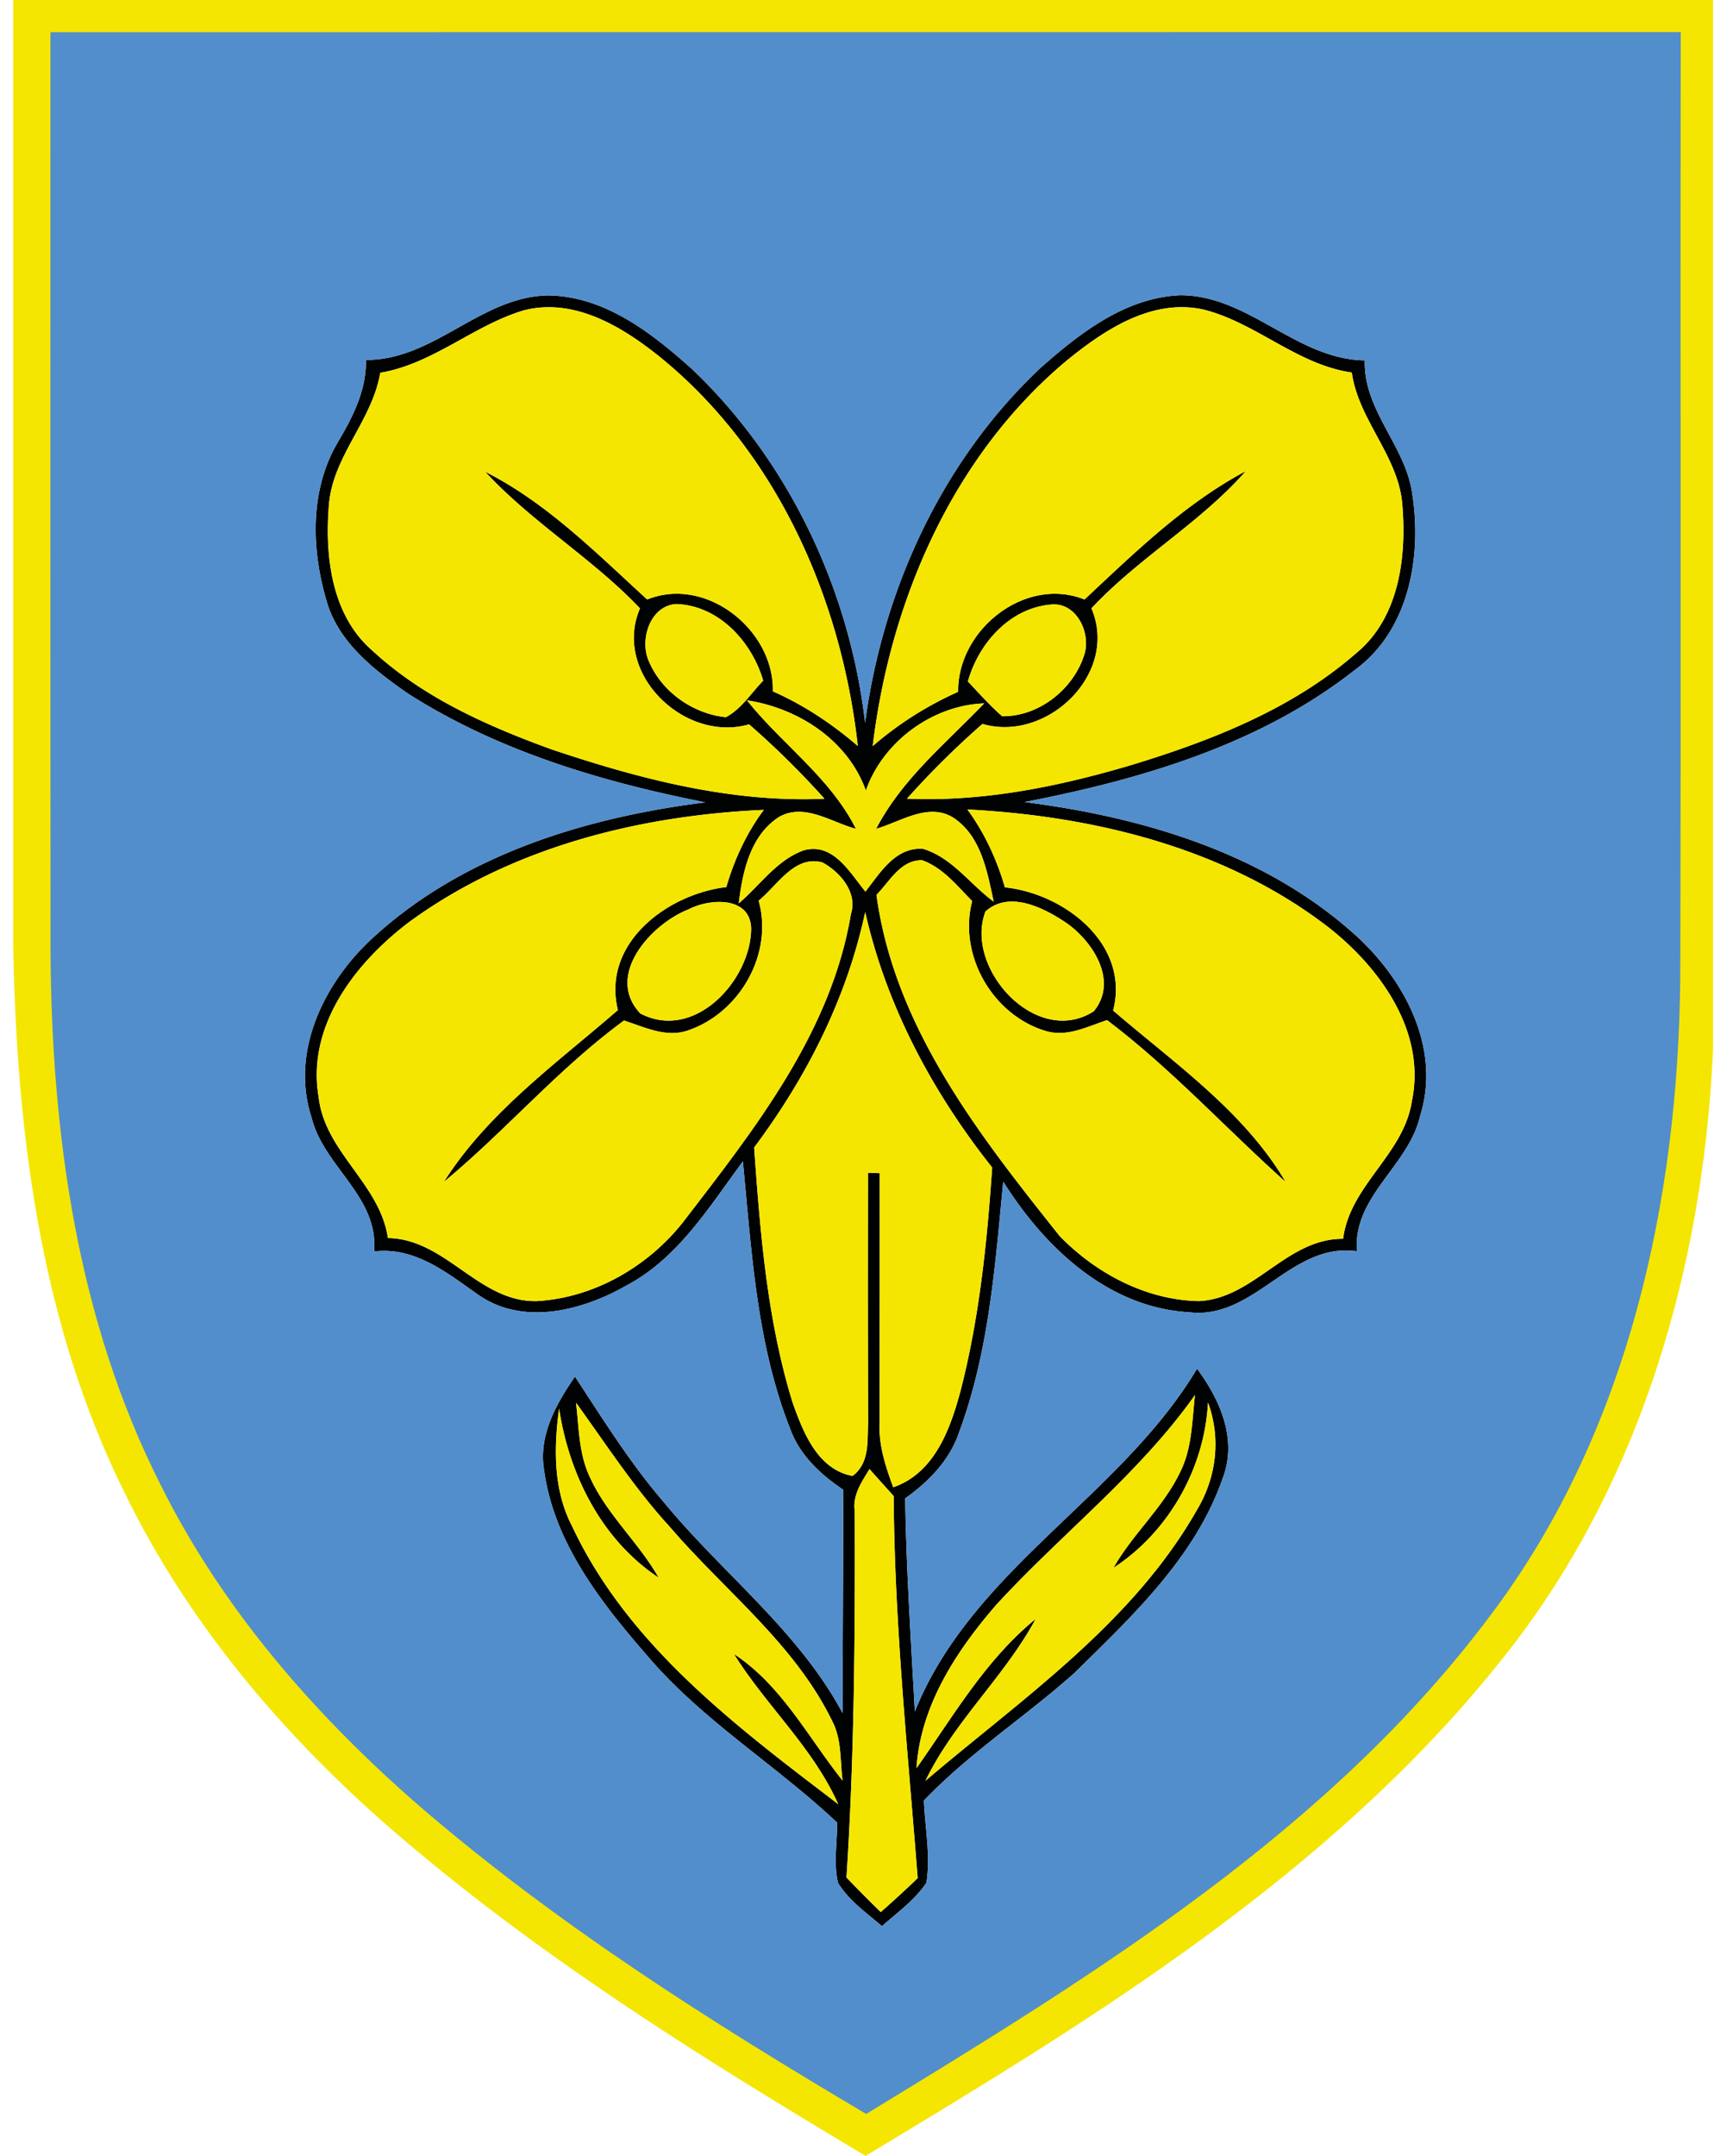
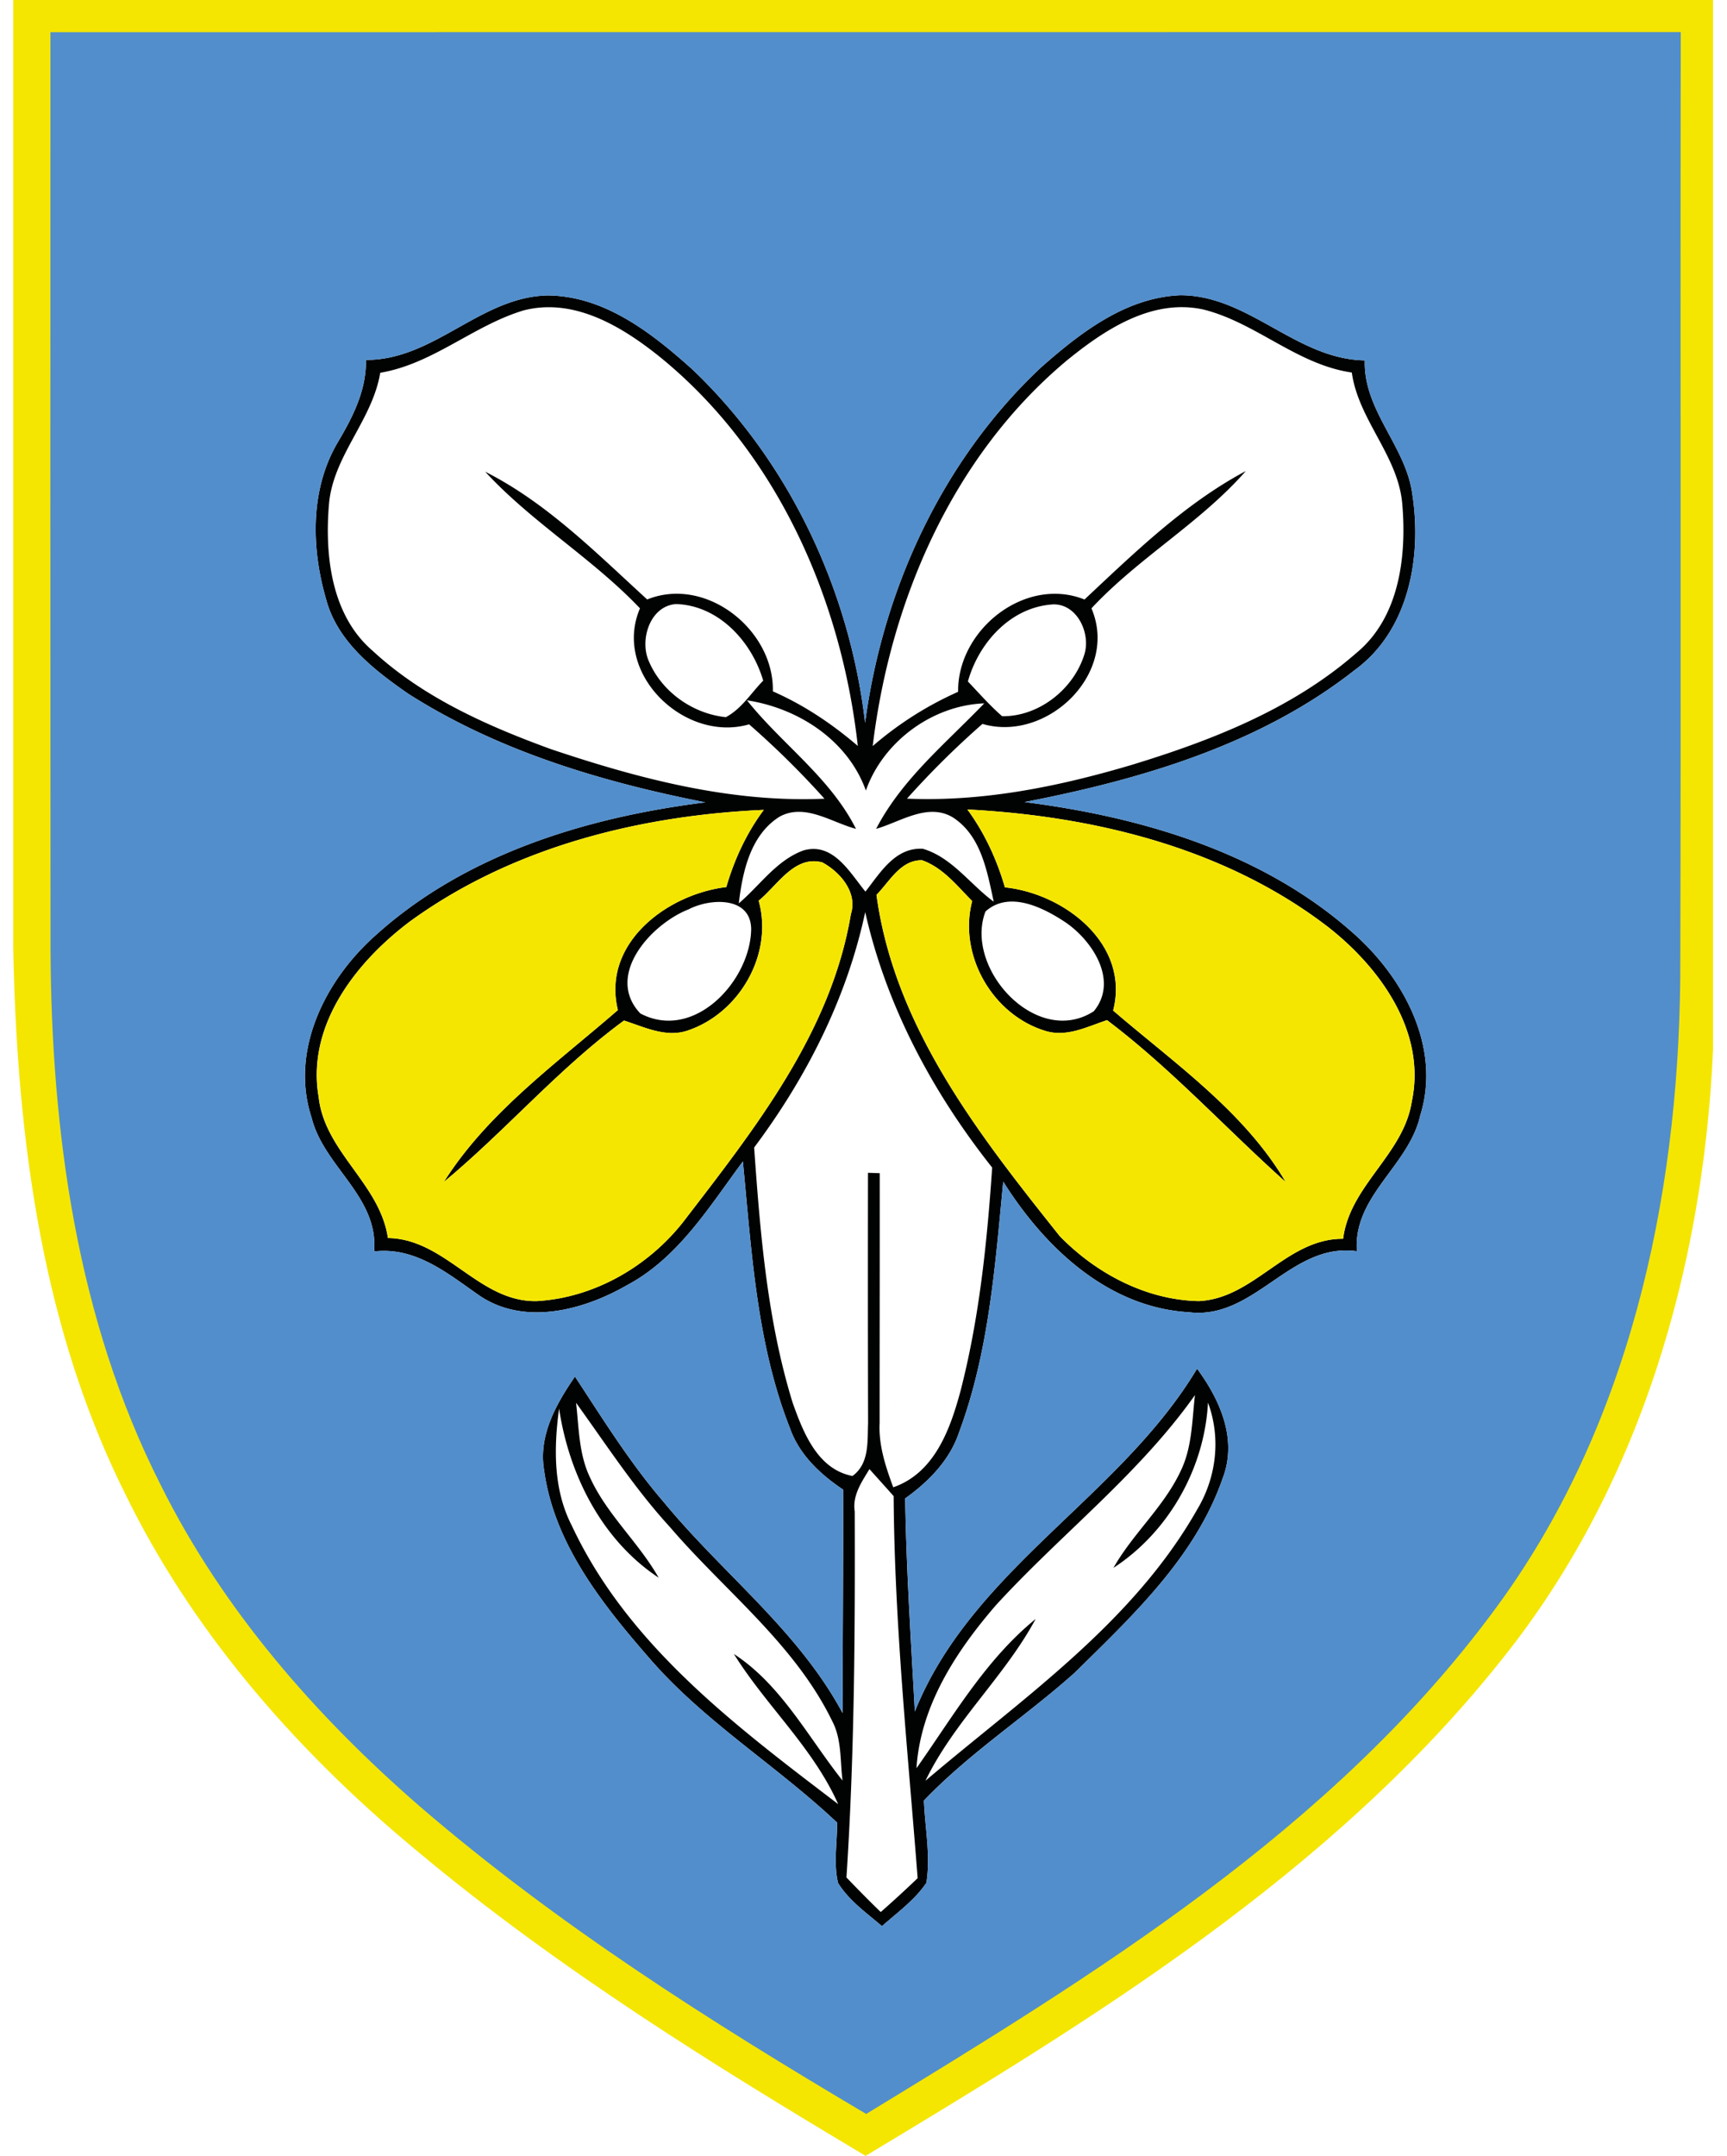
<svg xmlns="http://www.w3.org/2000/svg" width="101" height="126">
  <g fill-rule="nonzero" fill="none">
    <path d="M50.282 125.796c-8.157-4.87-17.554-10.646-25.857-17.586-7.645-6.321-13.38-13.315-17.046-20.785C3.115 78.92 1.016 68.742.775 55.399V0h99.408v61.376c-.3 6.604-1.42 12.897-3.333 18.703-2.085 6.332-5.082 11.974-8.91 16.771-10.057 12.72-24.357 21.34-36.974 28.944l-.341.206-.343-.204zM3.613 2.544V24.85c0 10.04 0 20.42.005 30.63.054 12.523 2.137 22.664 6.367 31 3.232 6.504 8.282 12.761 15.011 18.601 8.104 6.974 17.108 12.627 25.656 17.693 13.223-8.053 26.85-16.412 36.188-29.039 3.662-4.925 6.433-10.76 8.24-17.343 1.604-5.86 2.455-12.317 2.523-19.191.027-10.007.024-20.188.02-30.032-.003-8.072-.007-16.412.007-24.626-9.747.004-20.318.007-33.193.007H17.765c-4.72-.005-9.437-.007-14.152-.005z" fill="#F4E600" />
    <path d="M21.4 21.035c3.97.023 6.687-3.677 10.61-3.767 3.344.017 6.127 2.207 8.499 4.338 5.66 5.4 9.185 12.901 10.085 20.643 1.027-7.782 4.511-15.352 10.27-20.758 2.301-2.033 4.967-4.106 8.169-4.235 4.004 0 6.779 3.745 10.784 3.808-.087 2.937 2.407 5.002 2.78 7.824.566 3.67-.2 7.985-3.392 10.292-5.527 4.34-12.486 6.381-19.288 7.697 6.855.869 13.899 2.948 19.167 7.61 2.97 2.596 5.227 6.696 3.975 10.708-.664 2.948-3.935 4.702-3.705 7.933-3.865-.548-5.97 4.027-9.813 3.566-4.754-.272-8.458-3.797-10.87-7.634-.473 4.916-.837 9.941-2.567 14.609-.543 1.656-1.783 2.919-3.168 3.906.067 4.16.34 8.308.566 12.456 3.343-8.32 12.006-12.52 16.506-20.038 1.345 1.824 2.372 4.126 1.5 6.399-1.592 4.604-5.282 8.054-8.677 11.39-2.868 2.56-6.127 4.66-8.799 7.453.064 1.598.401 3.213.145 4.806-.681 1.01-1.69 1.73-2.597 2.533-.911-.78-1.927-1.489-2.567-2.522-.277-1.154-.046-2.36-.058-3.53-3.565-3.364-7.835-5.937-11.042-9.682-2.735-3.142-5.516-6.658-6.093-10.916-.34-2.024.704-3.865 1.805-5.469 1.645 2.499 3.225 5.054 5.187 7.328 3.427 4.17 7.875 7.511 10.466 12.34 0-4.356.046-8.706.029-13.062-1.327-.889-2.55-2.025-3.099-3.565-1.961-4.956-2.25-10.364-2.763-15.613-1.974 2.654-3.785 5.648-6.797 7.241-2.573 1.477-6.063 2.389-8.688.542-1.829-1.28-3.681-2.803-6.082-2.526.272-3.21-2.942-4.94-3.657-7.824-1.28-3.911.802-8.02 3.698-10.61 5.268-4.783 12.4-6.946 19.334-7.812-6.058-1.194-12.122-3-17.366-6.34-2.002-1.385-4.136-3.035-4.806-5.493-.877-3-.963-6.428.664-9.196.882-1.484 1.69-3.053 1.655-4.83m9.191-2.884c-2.925.888-5.282 3.121-8.354 3.635-.462 2.786-2.77 4.863-3 7.707-.248 2.977.138 6.462 2.544 8.533 2.954 2.735 6.704 4.397 10.443 5.759 5.149 1.73 10.512 3.138 15.993 2.896a50.51 50.51 0 0 0-4.408-4.347c-3.78 1.096-8.008-2.983-6.381-6.779-2.787-2.931-6.324-5.025-9.052-7.985 3.61 1.823 6.508 4.76 9.473 7.466 3.445-1.39 7.431 1.783 7.35 5.371 1.818.797 3.468 1.904 4.968 3.19-.952-8.555-4.696-17.077-11.441-22.627-2.245-1.827-5.12-3.616-8.135-2.82m31.727 2.98c-6.624 5.571-10.257 14-11.28 22.475a20.142 20.142 0 0 1 4.996-3.172c-.051-3.611 3.912-6.785 7.39-5.395 2.932-2.742 5.868-5.608 9.434-7.507-2.66 3.03-6.271 5.066-9.027 8.024 1.628 3.812-2.613 7.858-6.375 6.754a50.86 50.86 0 0 0-4.413 4.368c4.46.19 8.857-.704 13.106-1.962 4.702-1.43 9.439-3.283 13.177-6.553 2.49-2.05 2.936-5.576 2.691-8.607-.196-2.88-2.562-4.962-2.96-7.783-3.202-.462-5.59-2.908-8.671-3.681-3.035-.669-5.827 1.203-8.066 3.035M37.924 38.592c.75 1.823 2.573 3.121 4.524 3.323.922-.485 1.476-1.413 2.186-2.134-.664-2.28-2.603-4.403-5.1-4.476-1.512.11-2.123 2.054-1.61 3.289m23.615-3.266c-2.441.168-4.305 2.245-4.933 4.5.652.687 1.28 1.405 2.002 2.032 2.169.028 4.212-1.61 4.823-3.659.352-1.229-.461-2.953-1.892-2.875M43.685 40.93c2.054 2.573 4.858 4.505 6.375 7.512-1.419-.37-2.988-1.524-4.471-.71-1.702 1.07-2.163 3.213-2.382 5.065 1.24-1.05 2.215-2.533 3.796-3.098 1.73-.484 2.7 1.304 3.61 2.412.866-1.102 1.739-2.596 3.358-2.504 1.702.502 2.763 2.082 4.145 3.092-.386-1.77-.735-3.854-2.383-4.921-1.465-.888-3.076.26-4.494.664 1.517-2.92 4.084-5.003 6.323-7.334-3.029.116-5.914 2.228-6.923 5.095-1.056-2.942-3.952-4.814-6.954-5.273m-19.7 12.917c-3.156 2.366-6.075 6.085-5.35 10.276.359 3.214 3.584 5.054 4.051 8.233 3.404.058 5.309 3.761 8.707 3.687 3.357-.191 6.53-2.031 8.585-4.656 4.153-5.406 8.625-11.037 9.784-17.96.401-1.271-.628-2.459-1.671-3.024-1.633-.438-2.631 1.356-3.722 2.238.87 3.133-1.125 6.577-4.16 7.593-1.27.427-2.526-.208-3.715-.588-3.825 2.798-6.912 6.433-10.535 9.432 2.573-4.067 6.588-6.928 10.177-10.044-.957-3.9 2.875-6.773 6.341-7.189.473-1.62 1.183-3.155 2.193-4.511-7.281.323-14.718 2.18-20.684 6.513m32.591-6.536c1.003 1.373 1.72 2.919 2.193 4.551 3.484.362 7.326 3.324 6.33 7.201 3.577 3.076 7.667 5.897 10.09 10.021-3.502-3.127-6.68-6.62-10.448-9.462-1.137.375-2.325.999-3.548.647-3.122-.906-5.17-4.431-4.339-7.604-.882-.895-1.707-1.95-2.931-2.389-1.263-.017-1.892 1.24-2.665 2.025 1.048 7.737 6.004 14.031 10.718 19.945 2.12 2.181 5.062 3.74 8.138 3.797 3.248-.156 5.117-3.659 8.434-3.641.402-3.133 3.532-4.916 4.016-8.014.87-4.084-1.863-7.852-4.927-10.235-5.989-4.587-13.633-6.456-21.059-6.842m-16.313 5.838c-2.192.86-4.91 3.865-2.82 6.081 3.138 1.662 6.444-1.898 6.485-4.933-.028-1.932-2.417-1.8-3.663-1.148m17.366.122c-1.27 3.317 2.989 7.99 6.335 5.832 1.465-1.777-.08-4.13-1.667-5.204-1.304-.865-3.289-1.863-4.668-.628m-7.033.034c-1.074 5.025-3.429 9.664-6.497 13.763.358 5.015.762 10.097 2.256 14.926.617 1.73 1.454 3.883 3.496 4.27.993-.722.869-2.007.912-3.088-.012-4.875-.014-9.752-.006-14.631l.687.023c.005 4.863-.006 9.727-.006 14.591-.067 1.31.352 2.562.796 3.767 2.417-.836 3.335-3.398 3.94-5.648 1.097-4.264 1.547-8.66 1.846-13.039-3.484-4.396-6.184-9.428-7.425-14.932M33.69 81.984c.167 1.448.16 2.977.795 4.322.987 2.197 2.856 3.824 4.034 5.901-3.324-2.198-5.24-6.011-5.822-9.883-.311 2.303-.346 4.737.75 6.855 3.272 6.98 9.6 11.717 15.572 16.264-1.471-3.306-4.213-5.75-6.099-8.776 2.77 1.806 4.34 4.864 6.353 7.397-.145-1.16-.04-2.407-.602-3.473-2.193-4.512-6.286-7.605-9.491-11.343-2.06-2.244-3.716-4.806-5.492-7.264m24.554 11.835c-2.325 2.689-4.408 5.868-4.644 9.525 2.14-3.029 4.05-6.352 6.97-8.723-1.812 3.363-4.766 5.983-6.445 9.456 5.695-4.84 12.122-9.213 15.895-15.86 1.125-1.88 1.396-4.172.628-6.242-.2 3.848-2.307 7.564-5.527 9.658 1.137-2.006 2.948-3.56 3.93-5.66.675-1.38.663-2.954.836-4.437-3.283 4.638-7.83 8.118-11.643 12.283m-8.254-5.5c.023 7.137-.017 14.28-.485 21.41.658.681 1.322 1.362 2.006 2.02a67.357 67.357 0 0 0 2.158-1.98c-.577-7.436-1.356-14.861-1.404-22.327-.352-.402-1.062-1.183-1.414-1.581-.456.756-.998 1.523-.865 2.458" fill="#010202" />
    <path d="M2.95 1.88c31.784-.006 63.565-.007 95.346-.006-.035 18.44.023 36.885-.03 55.33-.126 12.972-3.033 26.355-10.892 36.925-9.467 12.802-23.331 21.263-36.716 29.421-9.088-5.377-18.07-11.06-26.096-17.966-6.11-5.302-11.55-11.522-15.168-18.803-4.892-9.643-6.393-20.606-6.439-31.302C2.944 37.61 2.942 19.745 2.95 1.88M21.4 21.035c.035 1.777-.773 3.344-1.655 4.83-1.627 2.768-1.538 6.196-.664 9.196.669 2.458 2.804 4.108 4.806 5.493 5.244 3.343 11.308 5.148 17.366 6.34-6.935.87-14.066 3.029-19.333 7.812-2.897 2.59-4.98 6.699-3.699 10.61.716 2.885 3.93 4.614 3.658 7.824 2.4-.277 4.253 1.245 6.081 2.526 2.626 1.847 6.116.937 8.689-.542 3.009-1.593 4.823-4.587 6.796-7.24.514 5.25.803 10.656 2.764 15.612.548 1.538 1.771 2.674 3.098 3.565.018 4.356-.028 8.706-.028 13.062-2.591-4.829-7.04-8.17-10.466-12.34-1.962-2.274-3.544-4.83-5.187-7.328-1.102 1.605-2.146 3.445-1.805 5.47.577 4.257 3.358 7.771 6.092 10.915 3.21 3.745 7.477 6.318 11.043 9.681.012 1.172-.219 2.377.058 3.531.64 1.033 1.656 1.743 2.567 2.522.906-.802 1.916-1.523 2.596-2.533.254-1.593-.08-3.21-.144-4.806 2.671-2.793 5.93-4.892 8.799-7.454 3.391-3.335 7.082-6.785 8.676-11.39.87-2.273-.155-4.575-1.5-6.398-4.5 7.518-13.16 11.718-16.506 20.039-.225-4.146-.496-8.297-.566-12.457 1.385-.987 2.625-2.25 3.168-3.905 1.73-4.668 2.094-9.696 2.567-14.61 2.412 3.838 6.116 7.363 10.87 7.634 3.842.462 5.95-4.113 9.813-3.566-.23-3.23 3.04-4.984 3.705-7.933 1.252-4.012-1.003-8.111-3.975-10.708-5.268-4.662-12.312-6.74-19.167-7.61 6.802-1.316 13.76-3.358 19.288-7.697 3.19-2.307 3.958-6.623 3.392-10.292-.375-2.822-2.867-4.887-2.78-7.824-4.005-.063-6.78-3.808-10.784-3.808-3.202.127-5.868 2.207-8.17 4.235-5.758 5.406-9.242 12.976-10.269 20.758-.9-7.742-4.425-15.245-10.085-20.643-2.372-2.129-5.158-4.321-8.498-4.338-3.924.092-6.641 3.79-10.61 3.767z" fill="#528ECB" />
    <g fill="#F4E600">
-       <path d="M30.591 18.15c3.015-.796 5.89.993 8.135 2.822 6.745 5.55 10.49 14.072 11.44 22.627-1.5-1.286-3.15-2.393-4.967-3.19.081-3.588-3.903-6.761-7.35-5.371-2.965-2.706-5.862-5.643-9.473-7.466 2.728 2.96 6.265 5.054 9.052 7.985-1.627 3.796 2.602 7.875 6.381 6.78a50.51 50.51 0 0 1 4.408 4.346c-5.483.242-10.846-1.166-15.993-2.896-3.739-1.362-7.49-3.024-10.443-5.759-2.407-2.073-2.792-5.556-2.544-8.533.23-2.844 2.541-4.921 3-7.707 3.07-.516 5.43-2.749 8.354-3.637zM62.318 21.13c2.238-1.83 5.03-3.704 8.065-3.035 3.081.773 5.47 3.22 8.672 3.68.401 2.822 2.763 4.905 2.96 7.784.247 3.029-.197 6.553-2.69 8.608-3.738 3.271-8.475 5.124-13.177 6.553-4.252 1.258-8.648 2.153-13.105 1.962a50.86 50.86 0 0 1 4.413-4.368c3.762 1.102 8.002-2.942 6.375-6.753 2.758-2.96 6.37-4.997 9.027-8.024-3.566 1.893-6.502 4.76-9.43 7.5-3.477-1.39-7.442 1.784-7.39 5.396a20.142 20.142 0 0 0-4.997 3.172c1.02-8.475 4.653-16.904 11.277-22.475z" />
-       <path d="M37.924 38.592c-.513-1.235.098-3.179 1.61-3.289 2.498.075 4.436 2.198 5.1 4.48-.71.721-1.264 1.65-2.186 2.135-1.95-.205-3.774-1.503-4.524-3.326zM61.539 35.326c1.43-.08 2.244 1.644 1.892 2.875-.612 2.048-2.654 3.687-4.823 3.659-.722-.624-1.35-1.345-2.002-2.031.628-2.258 2.492-4.335 4.933-4.503zM43.682 40.929c3 .461 5.896 2.33 6.954 5.273 1.01-2.867 3.894-4.979 6.923-5.095-2.238 2.331-4.805 4.414-6.322 7.334 1.418-.402 3.029-1.552 4.494-.664 1.644 1.07 1.996 3.15 2.383 4.92-1.38-1.009-2.44-2.59-4.146-3.091-1.62-.092-2.492 1.404-3.357 2.504-.912-1.108-1.881-2.896-3.611-2.412-1.58.565-2.556 2.048-3.796 3.098.22-1.852.68-3.998 2.382-5.066 1.483-.813 3.053.34 4.472.71-1.518-3.006-4.322-4.938-6.376-7.511z" />
      <path d="M23.985 53.846c5.966-4.332 13.403-6.19 20.684-6.513-1.01 1.356-1.72 2.89-2.193 4.511-3.467.416-7.298 3.29-6.34 7.189-3.59 3.116-7.605 5.977-10.178 10.044 3.623-3 6.712-6.634 10.535-9.432 1.19.38 2.447 1.015 3.716.588 3.034-1.016 5.032-4.46 4.162-7.593 1.091-.882 2.089-2.674 3.722-2.238 1.044.565 2.076 1.754 1.671 3.023-1.16 6.924-5.63 12.555-9.784 17.96-2.054 2.626-5.228 4.466-8.585 4.657-3.398.074-5.303-3.63-8.707-3.687-.468-3.18-3.692-5.02-4.05-8.233-.728-4.19 2.191-7.91 5.347-10.276zM56.577 47.31c7.425.386 15.07 2.255 21.058 6.842 3.064 2.383 5.799 6.152 4.928 10.235-.485 3.098-3.618 4.881-4.016 8.014-3.318-.018-5.187 3.485-8.435 3.64-3.076-.057-6.018-1.615-8.135-3.796-4.714-5.914-9.67-12.208-10.718-19.945.773-.784 1.404-2.042 2.665-2.025 1.224.438 2.049 1.494 2.931 2.389-.83 3.173 1.217 6.698 4.339 7.604 1.223.352 2.411-.272 3.548-.647 3.767 2.845 6.946 6.335 10.449 9.462-2.424-4.124-6.514-6.946-10.091-10.02.998-3.879-2.845-6.838-6.33-7.202-.474-1.632-1.19-3.178-2.193-4.551z" />
-       <path d="M40.266 53.148c1.247-.652 3.637-.784 3.664 1.147-.04 3.035-3.343 6.595-6.486 4.934-2.087-2.216.63-5.221 2.822-6.081zM57.632 53.27c1.38-1.235 3.364-.237 4.668.628 1.587 1.073 3.133 3.427 1.667 5.204-3.347 2.158-7.604-2.515-6.335-5.832zM50.6 53.304c1.24 5.504 3.94 10.535 7.425 14.932-.3 4.379-.75 8.774-1.846 13.039-.606 2.25-1.524 4.814-3.94 5.648-.445-1.204-.86-2.458-.797-3.768 0-4.863.011-9.727.006-14.591l-.687-.023c-.011 4.881-.009 9.758.006 14.631-.043 1.08.081 2.366-.913 3.085-2.042-.386-2.875-2.54-3.495-4.269-1.494-4.824-1.898-9.91-2.255-14.921 3.068-4.1 5.423-8.738 6.495-13.763zM33.69 81.984c1.776 2.458 3.432 5.02 5.492 7.264 3.21 3.738 7.298 6.83 9.49 11.343.56 1.07.456 2.313.603 3.473-2.014-2.533-3.583-5.59-6.353-7.397 1.887 3.023 4.628 5.47 6.099 8.776-5.972-4.547-12.304-9.283-15.572-16.264-1.096-2.118-1.061-4.552-.75-6.855.583 3.872 2.498 7.685 5.822 9.883-1.178-2.077-3.047-3.704-4.034-5.901-.636-1.345-.63-2.874-.797-4.322zM58.244 93.817c3.812-4.165 8.358-7.645 11.643-12.283-.173 1.483-.161 3.058-.837 4.437-.98 2.1-2.792 3.652-3.929 5.66 3.22-2.094 5.326-5.81 5.527-9.658.768 2.072.497 4.361-.628 6.242-3.773 6.647-10.2 11.02-15.895 15.86 1.679-3.473 4.633-6.093 6.444-9.456-2.92 2.371-4.83 5.694-6.97 8.723.237-3.657 2.32-6.836 4.645-9.525z" />
-       <path d="M49.988 88.319c-.134-.936.41-1.702.865-2.458.352.401 1.062 1.183 1.414 1.58.046 7.467.825 14.892 1.404 22.329a70.354 70.354 0 0 1-2.158 1.979 69.635 69.635 0 0 1-2.006-2.02c.464-7.13.504-14.273.481-21.41z" />
    </g>
  </g>
</svg>